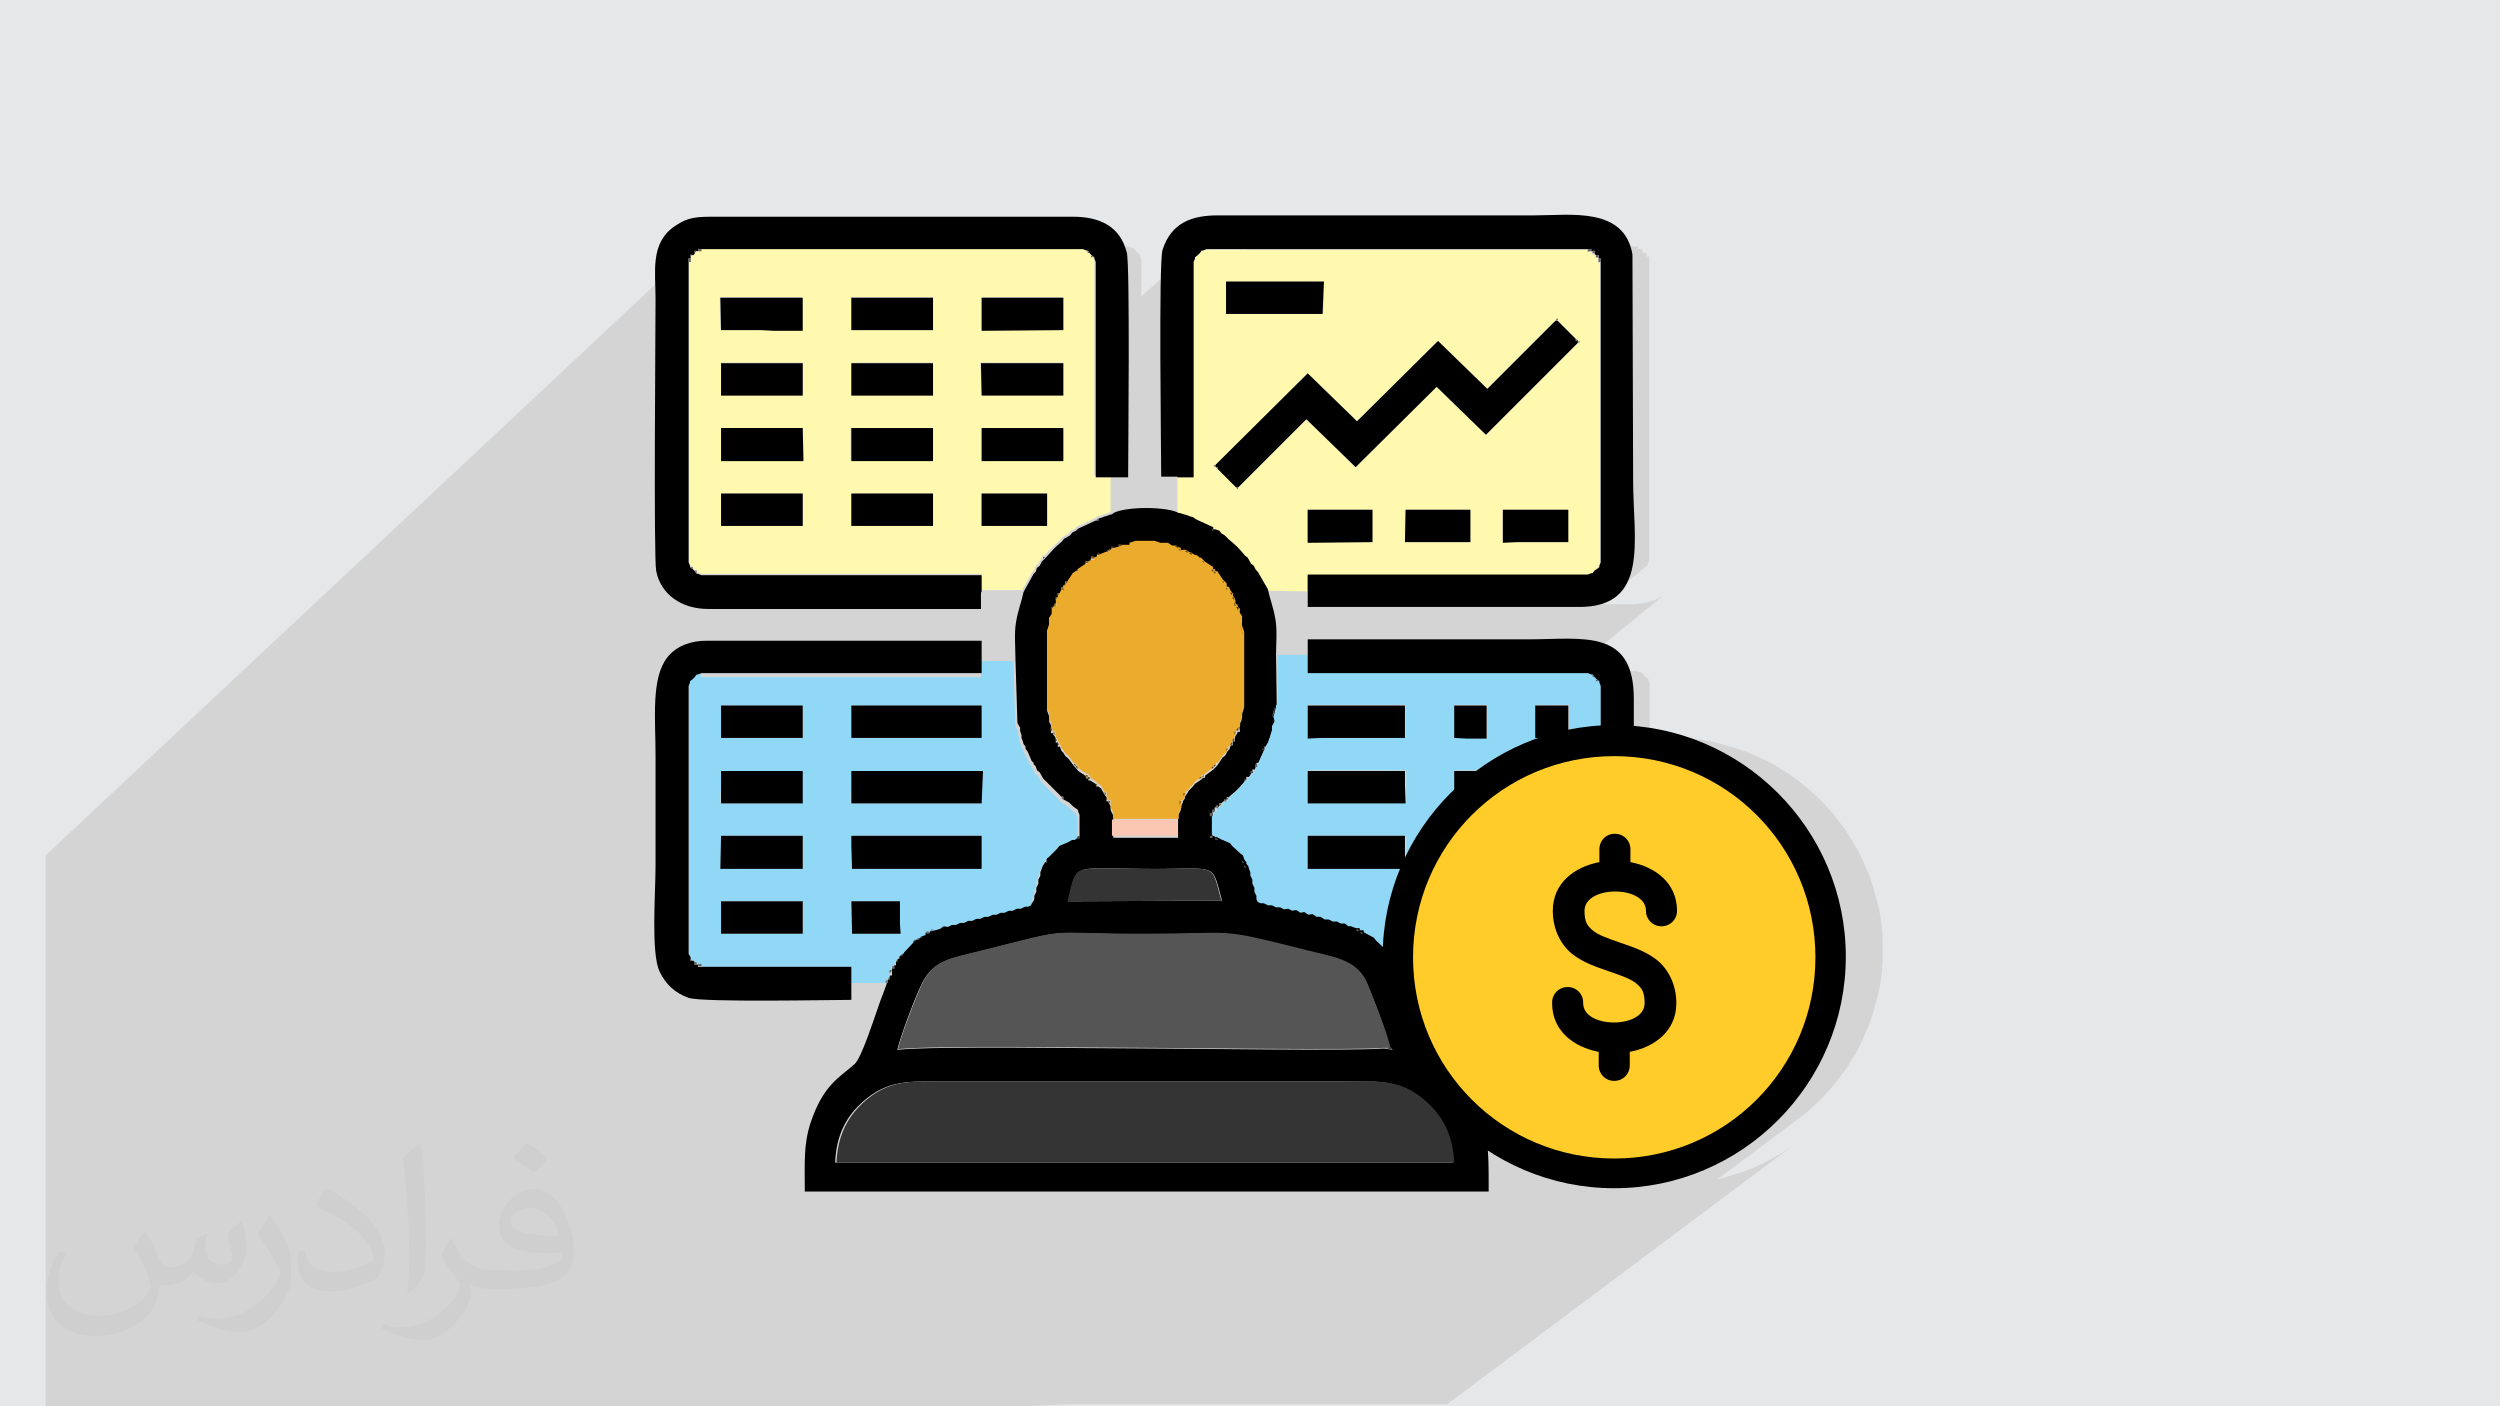
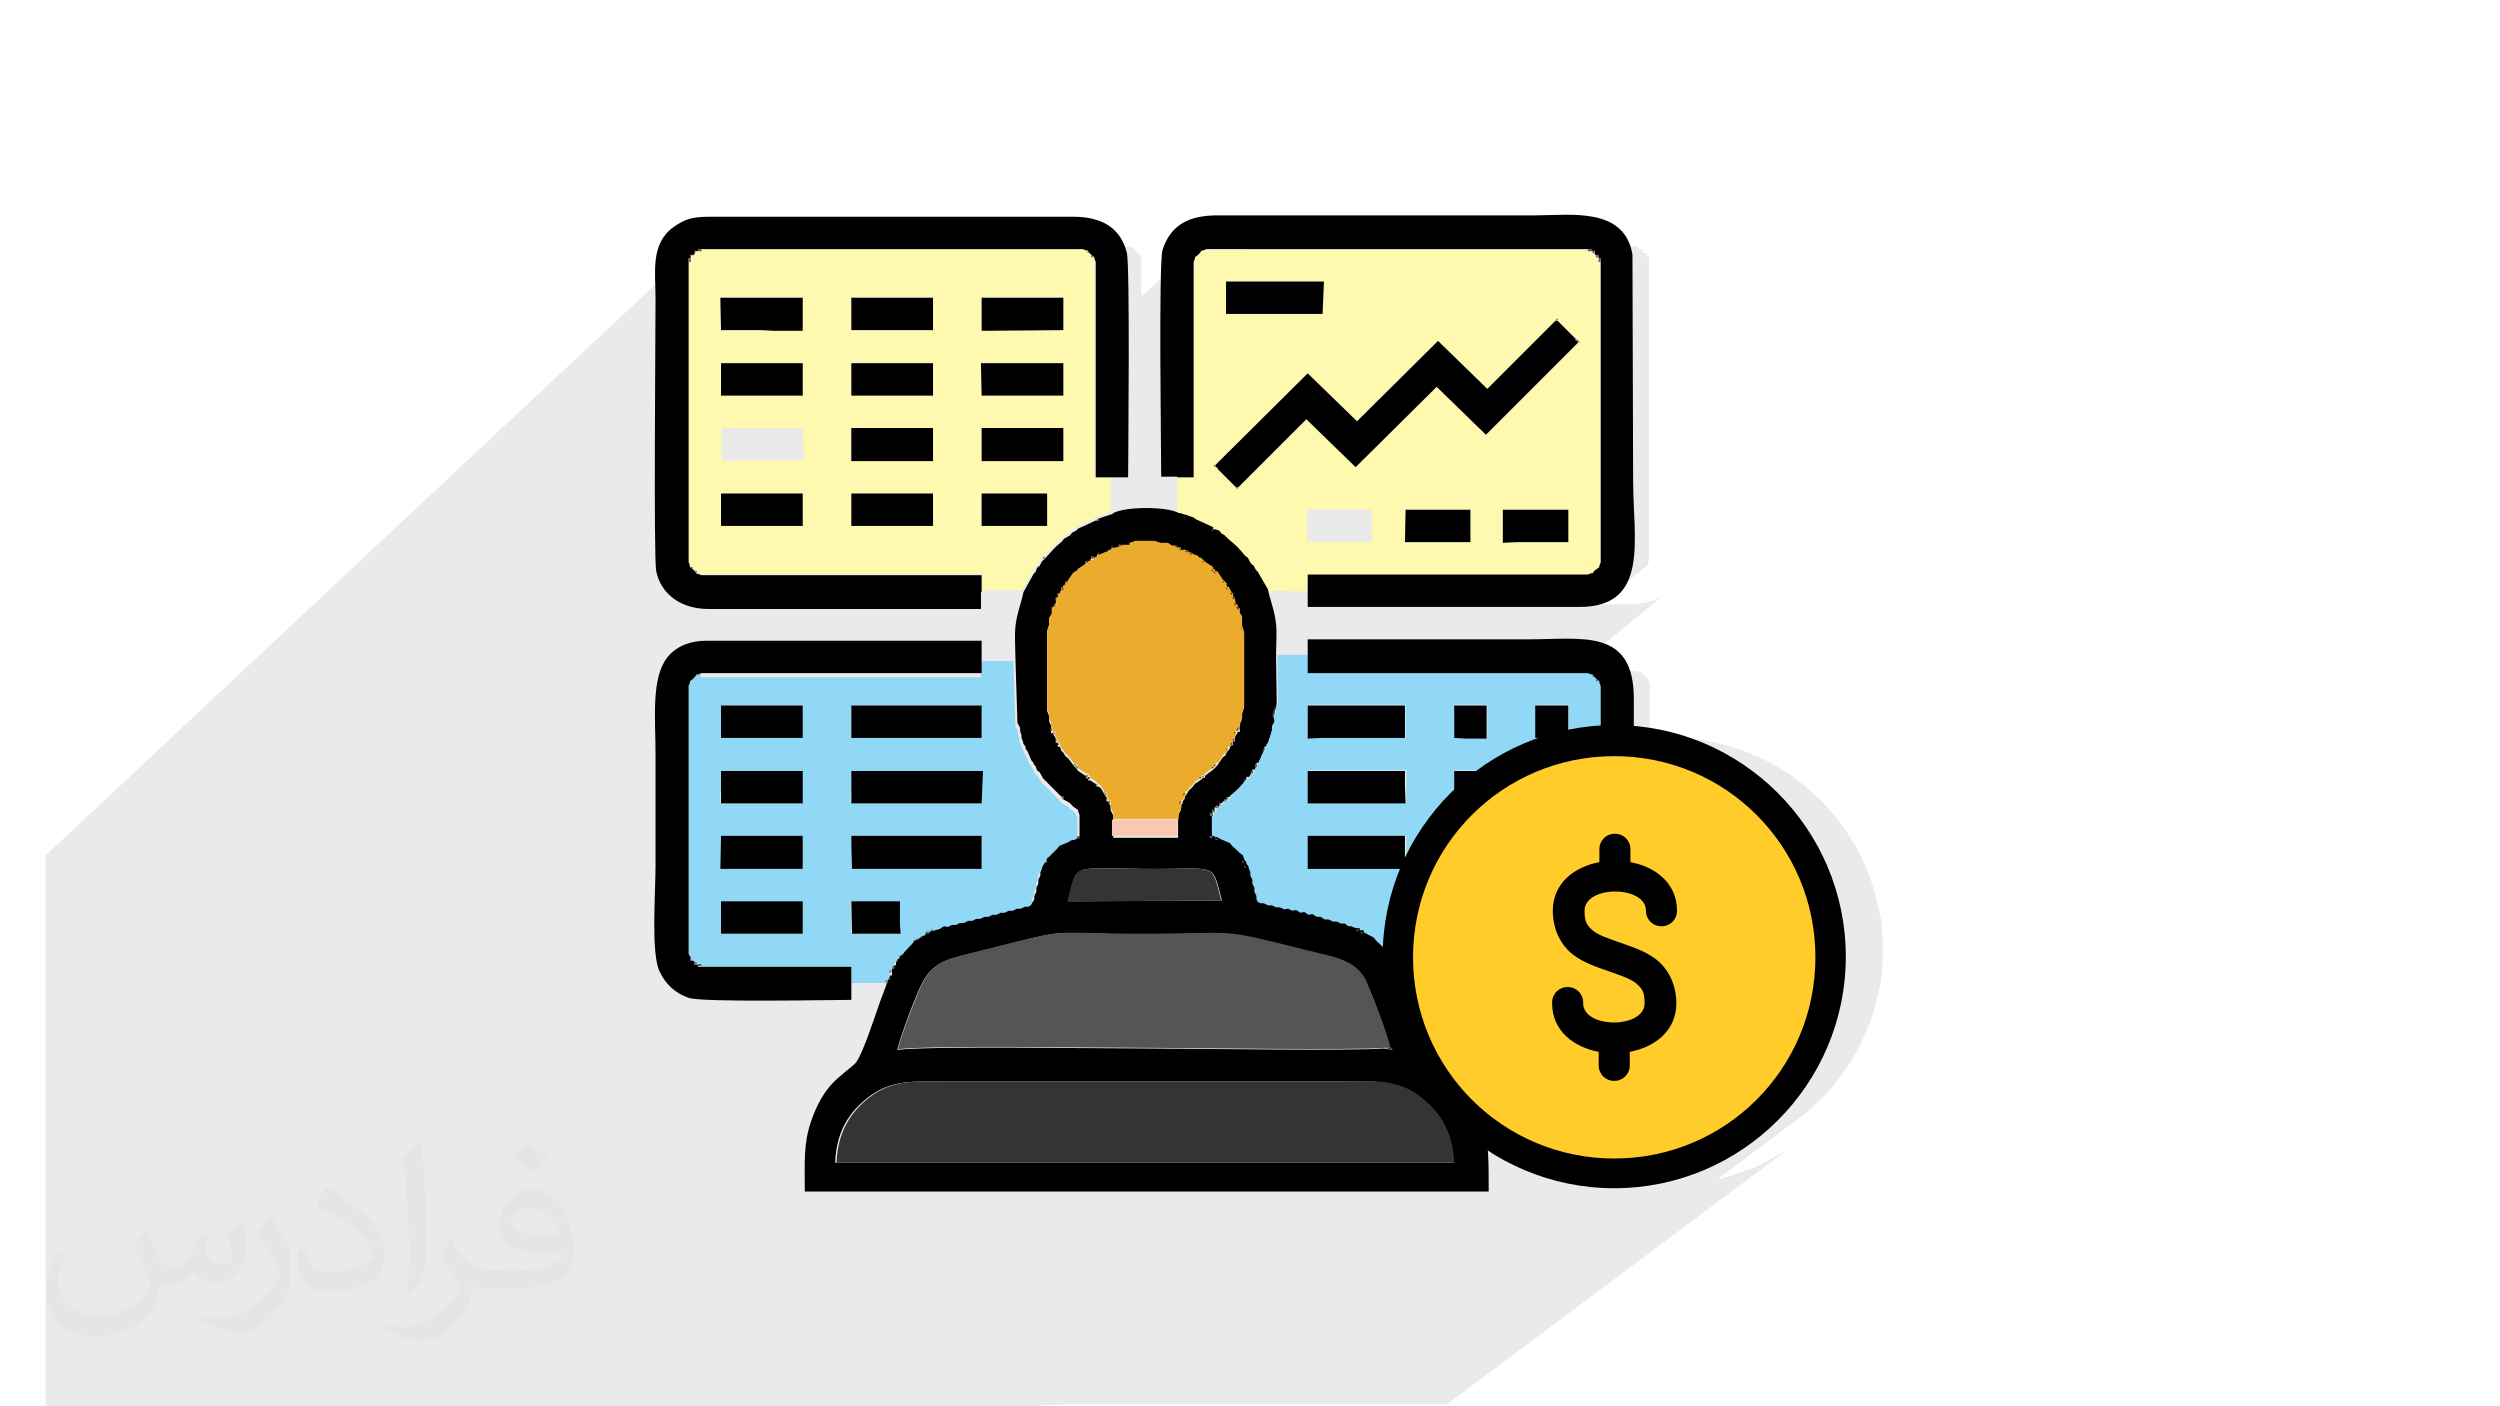
<svg xmlns="http://www.w3.org/2000/svg" xml:space="preserve" width="3.703in" height="2.083in" version="1.1" style="shape-rendering:geometricPrecision; text-rendering:geometricPrecision; image-rendering:optimizeQuality; fill-rule:evenodd; clip-rule:evenodd" viewBox="0 0 3703 2083" enable-background="new 0 0 510 510">
  <defs>
    <style type="text/css">
   
    .fil3 {fill:#FFF8AF}
    .fil17 {fill:#FFCC29}
    .fil5 {fill:#91D8F7}
    .fil4 {fill:black}
    .fil7 {fill:#343434}
    .fil16 {fill:#44543F}
    .fil13 {fill:#523C10}
    .fil6 {fill:#555555}
    .fil10 {fill:#656565}
    .fil15 {fill:#6B4E15}
    .fil12 {fill:#777777}
    .fil11 {fill:#8C661B}
    .fil14 {fill:#9E731F}
    .fil0 {fill:#E6E7E8}
    .fil8 {fill:#EBAB2D}
    .fil9 {fill:#F9C7B2}
    .fil2 {fill:#373435;fill-opacity:0.031}
    .fil1 {fill:#373435;fill-opacity:0.102}
   
  </style>
  </defs>
  <g id="Layer_x0020_1">
-     <polygon class="fil0" points="0,0 3703,0 3703,2083 0,2083 " />
    <path class="fil1" d="M1516 2083l0 0 0 0 0 0 0 0 0 0 0 0 0 0 0 0 0 0 0 0 0 0 -1 0 0 0 -1 0 0 0 -3 0 0 0 -20 0 -9 0 -24 0 -27 0 -19 0 -13 0 -7 0 0 0 -3 0 -6 0 0 0 -6 0 -1 0 -2 0 -1 0 -6 0 -3 0 -17 0 -12 0 -1 0 -6 0 0 0 -10 0 0 0 0 0 -1 0 -1 0 -1 0 -4 0 -4 0 -1 0 -17 0 -2 0 -4 0 -2 0 -2 0 0 0 -7 0 0 0 -5 0 -1 0 -4 0 -1 0 -1 0 -1 0 -1 0 -2 0 -1 0 -7 0 -1 0 -2 0 -5 0 -3 0 -3 0 -2 0 0 0 0 0 -8 0 -2 0 -4 0 -1 0 -1 0 0 0 -1 0 0 0 -8 0 0 0 -1 0 0 0 -26 0 -2 0 -6 0 -2 0 -20 0 0 0 0 0 0 0 -1 0 -2 0 -6 0 -2 0 -1 0 -1 0 -7 0 -1 0 -3 0 -2 0 -6 0 -1 0 -1 0 -3 0 -7 0 -2 0 0 0 0 0 -1 0 0 0 -2 0 -4 0 -3 0 0 0 -2 0 -1 0 0 0 0 0 0 0 0 0 -1 0 -3 0 0 0 -2 0 -4 0 -7 0 -3 0 -2 0 -4 0 -2 0 -4 0 -4 0 -2 0 -4 0 -4 0 0 0 -1 0 -5 0 -1 0 0 0 -1 0 -1 0 -1 0 0 0 0 0 0 0 0 0 0 0 0 0 -1 0 -3 0 -1 0 -1 0 -3 0 -1 0 -1 0 0 0 -2 0 0 0 0 0 -1 0 -4 0 0 0 -1 0 -1 0 0 0 -4 0 -1 0 -2 0 0 0 -1 0 -5 0 -2 0 0 0 -2 0 -3 0 -2 0 -1 0 -1 0 0 0 0 0 -5 0 -3 0 -3 0 -1 0 0 0 0 0 0 0 -1 0 -7 0 -2 0 -4 0 -2 0 -7 0 -2 0 -3 0 -2 0 -1 0 -1 0 -2 0 0 0 0 0 -2 0 -6 0 0 0 -5 0 0 0 -6 0 0 0 0 0 -1 0 -2 0 0 0 -2 0 -4 0 0 0 -9 0 0 0 -4 0 -1 0 -2 0 0 0 -6 0 -1 0 -2 0 0 0 -2 0 -3 0 0 0 -1 0 0 0 -6 0 -2 0 -4 0 0 0 -1 0 0 0 -6 0 0 0 -2 0 -2 0 -6 0 -2 0 -1 0 0 0 -1 0 0 0 0 0 0 0 0 0 0 0 0 0 0 0 0 0 0 0 -1 0 0 0 -1 0 0 0 -1 0 -1 0 0 0 -4 0 0 0 -2 0 -2 0 -14 0 -2 0 -5 0 0 0 -1 0 -2 0 -6 0 0 0 -2 0 -13 0 0 0 0 0 -5 0 -2 0 -6 0 -2 0 -2 0 -2 0 -5 0 0 0 -1 0 0 0 -14 0 0 0 -13 0 -3 0 0 0 -1 0 0 0 -1 0 0 0 0 0 0 0 0 0 0 0 0 0 0 0 0 0 0 0 0 0 0 0 0 0 -1 0 0 0 0 0 0 0 0 0 0 0 -1 0 0 0 0 0 0 0 0 0 0 0 0 0 0 0 0 0 -1 0 0 0 0 0 0 0 0 0 0 0 0 0 0 0 0 0 0 0 0 0 -1 0 0 0 0 0 0 0 0 0 0 0 -1 0 0 0 0 0 0 0 0 0 0 0 0 0 0 0 -1 0 -1 0 0 0 0 0 -1 0 0 0 -1 0 0 0 -1 0 -1 0 -1 0 0 0 0 0 0 0 -1 0 -1 0 -1 0 -2 0 0 0 -10 0 0 0 -1 0 0 0 0 0 0 0 -1 0 0 0 -1 0 0 0 0 0 -1 0 0 0 -1 0 0 0 -1 0 -1 0 -2 0 0 0 -1 0 -3 0 0 0 -1 0 0 0 0 0 0 0 0 0 -1 0 -2 0 -1 0 -1 0 -2 0 -2 0 0 0 -1 0 -1 0 0 0 -1 0 -1 0 -1 0 -1 0 0 0 0 0 -1 0 -1 0 0 0 -1 0 0 0 0 0 0 0 -1 0 0 0 -1 0 0 0 -1 0 -1 0 0 0 -1 0 -1 0 0 0 0 0 0 0 0 0 0 0 0 0 0 0 0 0 0 0 0 0 -1 0 0 0 0 0 -1 0 0 0 0 0 0 0 0 0 0 0 0 0 0 0 0 0 0 0 0 0 0 0 0 0 0 0 0 0 0 0 0 0 0 0 0 0 0 0 -1 0 0 0 0 0 0 0 0 0 0 0 0 0 0 0 0 0 0 0 -2 0 -1 0 0 0 0 0 0 0 0 0 -2 0 0 0 -1 0 -1 0 0 0 -1 0 0 0 -1 0 -1 0 0 0 -1 0 0 0 0 0 -1 0 0 0 0 0 0 0 0 0 0 0 0 0 0 0 0 0 -1 0 -1 0 0 0 0 0 -1 0 0 0 0 0 -1 0 -1 0 0 0 0 0 0 0 0 0 -1 0 0 0 0 0 -1 0 0 0 0 0 0 0 0 0 0 0 0 0 0 0 0 0 -1 0 0 0 -1 0 0 0 0 0 0 0 -1 0 0 0 0 0 0 0 0 0 -1 0 -1 0 -1 0 -1 0 -1 0 -1 0 -1 0 -1 0 -1 0 0 0 0 0 0 0 0 0 -3 0 0 0 -1 0 -1 0 -1 0 0 0 -1 0 -1 0 -1 0 -1 0 0 0 -3 0 -1 0 -1 0 0 0 0 0 0 0 0 0 0 0 0 0 -1 0 0 0 0 0 -1 0 0 0 -1 0 -1 0 -1 0 -1 0 -1 0 0 0 -1 0 0 0 -1 0 -1 0 -1 0 -1 0 -1 0 0 0 -2 0 0 0 0 0 0 0 -1 0 0 0 0 0 0 0 0 0 0 0 0 0 0 0 0 0 0 0 0 0 -1 0 0 0 0 0 0 0 0 0 -1 0 -1 0 0 0 0 0 0 0 0 0 0 0 0 0 -1 0 -1 0 0 0 0 0 0 0 0 0 0 0 -2 0 0 0 0 0 0 0 0 0 -1 0 -1 0 -1 0 -1 0 0 0 -1 0 -1 0 0 0 -3 0 -2 0 0 0 0 0 0 0 -2 0 0 0 0 0 0 0 0 0 -2 0 -1 0 0 0 0 0 -1 0 -1 0 0 0 0 0 0 0 0 0 0 0 0 0 -1 0 0 0 0 0 0 0 -1 0 -1 0 -1 0 -1 0 -1 0 -1 0 -1 0 0 0 0 0 0 0 0 0 -1 0 0 0 -1 0 0 0 -1 0 0 0 0 0 0 0 -1 0 0 0 0 0 -1 0 0 0 -1 0 0 0 0 0 0 0 -1 0 0 0 0 0 0 0 0 0 0 0 0 0 0 0 -1 0 0 0 0 0 0 0 0 0 0 0 0 0 0 0 0 0 0 0 0 0 0 0 0 0 0 0 0 0 0 0 -1 0 0 0 0 0 0 0 0 0 0 0 0 0 0 0 0 0 0 0 0 0 -1 0 0 0 0 0 0 0 0 0 -1 0 0 0 -1 0 0 0 0 0 0 0 -1 0 0 0 -1 0 -3 0 -1 0 0 0 -2 0 -3 0 -1 0 -4 0 -7 0 0 0 -1 0 0 0 -1 0 0 0 -1 0 -3 0 0 0 -1 0 0 0 -1 0 -1 0 0 0 0 0 -1 0 -2 0 -7 0 0 0 -1 0 -4 0 0 0 -1 0 -2 0 -1 0 -1 0 -5 0 -1 0 0 0 0 0 -2 0 0 0 -3 0 0 0 0 0 -1 0 -1 0 0 0 -1 0 -1 0 0 0 0 0 0 0 -1 0 -4 0 -1 0 0 0 0 0 0 0 0 0 -1 0 -1 0 -2 0 -1 0 0 0 0 0 -1 0 0 0 -1 0 -1 0 -2 0 -1 0 0 0 -1 0 0 0 -2 0 -1 0 0 0 -1 0 0 0 -1 0 0 0 0 0 -1 0 0 0 -3 0 0 0 -2 0 0 0 0 0 0 0 -1 0 -2 0 -2 0 0 0 0 0 0 0 0 0 0 0 0 0 -1 0 0 0 -1 0 -3 0 0 0 0 0 0 0 0 0 0 0 -3 0 0 0 0 0 0 0 0 0 -1 0 -1 0 0 0 0 0 -1 0 -2 0 0 0 0 0 -2 0 0 0 0 0 0 0 0 0 -2 0 -1 0 0 0 -1 0 0 0 -1 0 0 0 0 0 0 0 0 0 -2 0 0 0 0 0 0 0 0 0 0 0 -1 0 0 0 0 0 0 0 -1 0 -1 0 0 0 0 0 -1 0 -1 0 0 0 -1 0 -2 0 -3 0 -1 0 -1 0 -1 0 0 0 -1 0 -2 0 -1 0 -1 0 -1 0 0 0 0 0 0 0 0 0 -1 0 -1 0 0 0 0 0 0 0 -1 0 -1 0 -1 0 -2 0 -2 0 0 0 0 0 0 0 -1 0 0 0 -1 0 0 0 -1 0 0 0 0 0 0 0 -1 0 0 0 -1 0 0 0 -1 0 0 0 -1 0 -2 0 -1 0 0 0 -1 0 0 0 -3 0 -1 0 0 0 0 0 -3 0 0 0 -1 0 0 0 0 0 -1 0 0 0 0 0 0 0 -1 0 0 0 0 0 -2 0 -1 0 -1 0 0 0 -1 0 0 0 -1 0 0 0 -1 0 -3 0 0 0 -1 0 0 0 0 0 -2 0 -4 0 -3 0 -7 0 -1 0 -3 0 0 0 0 0 -2 0 -1 0 -1 0 -1 0 0 0 -1 0 -1 0 0 0 -2 0 -1 0 -1 0 0 0 -2 0 -1 0 -1 0 -1 0 -1 0 0 0 0 0 -2 0 0 0 -2 0 -2 0 -1 0 0 0 0 0 0 0 0 0 -4 0 -2 0 -1 0 0 0 0 0 -2 0 -2 0 -1 0 0 0 -1 0 0 0 -1 0 0 0 0 0 -1 0 0 0 -1 0 -3 0 0 0 0 0 0 0 -1 0 -1 0 -2 0 -1 0 0 0 -1 0 0 0 0 0 -2 0 -2 0 -2 0 -1 0 0 0 -1 0 0 0 -1 0 0 0 -1 0 -2 0 0 0 -1 0 -4 0 -1 0 0 0 -1 0 -1 0 -1 0 0 0 0 0 0 0 0 0 -2 0 0 0 -2 0 0 0 -1 0 0 0 -2 0 -1 0 -1 0 0 0 -1 0 -1 0 -3 0 -1 0 0 0 -1 0 -1 0 -1 0 0 0 0 0 0 0 -1 0 0 0 -1 0 -1 0 -1 0 -4 0 -1 0 -1 0 0 0 -1 0 -2 0 -1 0 -1 0 0 0 -1 0 0 0 -5 0 -1 0 0 0 -1 0 0 0 -5 0 0 0 -1 0 -2 0 0 0 -2 0 0 0 -1 0 0 0 -1 0 -1 0 -2 0 0 0 -1 0 -1 0 -1 0 -3 0 0 0 0 0 0 0 -1 0 -1 0 -1 0 -1 0 0 0 0 0 0 0 0 0 0 0 0 0 -1 0 0 0 0 0 -1 0 -2 0 0 0 0 0 -1 0 -1 0 0 0 0 0 0 0 -1 0 0 0 0 0 0 0 0 0 0 0 0 0 0 0 0 0 -1 0 0 0 0 0 0 0 0 0 -1 0 0 0 0 0 0 0 -1 0 0 0 0 0 0 0 0 0 0 0 0 0 0 0 0 0 -1 0 0 0 0 0 0 0 0 0 0 0 0 0 0 0 0 0 0 0 0 0 0 0 0 0 0 0 0 0 0 0 0 0 0 0 0 0 0 0 0 0 0 0 0 0 0 0 0 0 0 0 0 0 0 0 0 0 0 0 0 0 0 0 0 0 0 0 0 0 0 0 0 0 0 0 0 0 0 0 0 0 0 0 0 0 0 0 0 0 0 0 0 0 0 0 0 0 0 0 0 0 0 0 -1 0 0 0 -2 0 -1 0 -4 0 -1 0 -21 0 -5 0 -2 0 0 0 -3 0 0 0 -1 0 -1 0 -2 0 -2 0 0 0 0 0 0 0 0 0 -2 0 0 0 0 0 -1 0 0 0 -1 0 -1 0 0 0 -1 0 0 0 0 0 0 0 0 0 0 0 -2 0 -1 0 -1 0 0 0 0 0 -1 0 0 0 0 0 0 0 0 0 0 0 0 0 0 0 -1 0 0 0 0 0 0 0 0 0 0 0 0 0 0 0 0 0 0 0 0 0 0 0 0 0 0 0 0 0 0 0 -1 0 0 0 -1 0 -1 0 -4 0 -18 0 -3 0 0 0 -11 0 0 0 0 0 0 0 -5 0 -4 0 -4 0 -14 0 -1 0 0 0 0 0 -20 0 0 0 0 -1 0 -1 0 -1 0 0 0 -7 0 0 0 -15 0 -1 0 -8 0 -1 0 -16 0 0 0 -18 0 0 0 -5 0 -3 0 -1 0 -13 0 -9 0 -10 0 -1 0 -1 0 -22 0 -2 0 -2 0 -1 0 -1 0 0 0 0 0 0 0 0 0 -1 0 -12 0 -1 0 -9 0 -2 0 -2 0 -1 0 -1 0 0 0 0 0 0 0 0 0 0 0 -1 0 -6 0 -2 0 -9 0 -10 0 -1 0 -2 0 -21 0 -1 0 -9 0 0 0 -1 0 -8 0 -1 0 -4 0 -2 0 -2 0 0 0 -1 0 -1 0 -1 0 -3 0 -1 0 -1 0 0 0 0 0 0 0 -5 0 -1 0 -1 0 -1 0 -3 0 -6 0 0 0 -2 0 0 0 -2 0 -4 0 -8 0 -12 0 -2 0 -3 0 -1 0 -1 0 0 0 -1 0 -1 0 -1 0 -5 0 -1 0 -2 0 -1 0 -1 0 -2 0 -4 0 -2 0 -2 0 -2 0 0 0 -2 0 -2 0 0 0 -1 0 -1 0 -13 0 -1 0 -10 0 -15 0 -11 0 -6 0 -1 0 -10 0 -1 0 -15 0 -1 0 -43 0 -1 0 -12 0 -16 0 -1 0 -14 0 -3 0 -42 0 -2 0 -8 0 -2 0 -1 0 -1 0 -89 0 -1 0 -1 0 -80 0 -5 0 -1 0 -1 0 -2 0 -1 0 0 0 0 0 -1 0 0 0 0 0 0 0 -1 0 0 0 0 0 0 0 0 0 0 0 0 0 0 0 0 0 0 0 0 0 0 0 0 0 0 0 -1 0 -1 0 0 0 0 0 -1 0 0 0 -60 992 -929 -5 5 -4 6 -3 6 -3 6 -2 6 -2 7 -1 7 -1 7 0 7 0 7 0 7 0 7 0 5 51 -48 0 0 0 0 7 -6 0 0 0 1 3 -3 1 1 4 -4 0 2 0 1 0 0 0 0 2 0 565 0 0 0 5 2 0 0 2 0 0 0 3 4 0 0 3 3 4 3 0 2 2 5 0 55 120 -107 -4 4 -4 5 -4 5 -3 6 -3 7 -3 7 -1 2 0 4 0 5 0 7 0 8 0 9 0 10 0 10 61 -54 2 0 5 -2 565 0 2 0 1 0 1 0 1 0 0 0 0 1 0 1 0 2 1 0 1 -1 0 1 0 0 2 0 1 0 1 0 0 0 0 0 0 1 0 1 0 2 2 2 2 0 1 0 1 0 0 0 0 0 0 1 0 1 0 1 0 2 2 0 1 0 1 0 0 0 0 1 0 1 0 1 0 2 0 445 -2 5 0 2 -4 3 3 -2 -8 6 0 0 2 -2 -3 3 0 0 -1 1 0 0 -60 49 40 0 10 0 9 -1 8 -1 7 -2 7 -2 6 -3 6 -3 5 -4 -141 115 98 0 0 0 5 2 0 0 2 0 0 0 0 0 0 0 3 4 3 3 4 3 0 2 2 5 0 0 0 0 0 81 15 -1 16 0 16 0 16 1 16 2 15 3 15 4 15 4 15 5 14 6 14 6 14 7 13 8 13 8 12 9 12 9 11 10 11 10 10 11 10 11 9 12 9 12 8 13 8 13 7 14 6 14 6 14 5 15 4 15 4 15 3 15 2 16 1 16 0 16 0 16 -1 16 -2 16 -3 15 -4 15 -4 15 -5 15 -6 14 -6 14 -7 14 -8 13 -8 13 -9 12 -9 12 -10 11 -10 11 -11 10 -11 10 -12 9 -119 89 5 -1 16 -5 16 -5 16 -6 15 -7 15 -8 14 -8 14 -9 13 -10 -524 392 -45 0 -26 0 -40 0 -57 0 -117 0 -21 0 -14 0 -1 0 -6 0 -18 0 -24 0 -18 0 -2 0 -2 0 -9 0 -77 0 -4 0 -6 0 -13 0 -1 0 -21 0 -14 0 -15 0 -4 0 -1 0 0 0 -1 0 -1 0 0 0zm846 -1080l0 0 0 0z" />
    <path class="fil2" d="M217 1826c7,11 12,21 16,32 3,7 5,19 21,19 5,0 11,-1 17,-5 7,-3 12,-9 14,-17l6 -21 15 -7 1 1c-2,8 -3,16 -3,21 0,18 15,24 27,24 7,0 13,-4 13,-10 0,-8 -4,-23 -8,-35 7,-7 14,-14 22,-20l1 1c4,15 6,30 6,40 0,10 -4,20 -8,27 -7,14 -20,25 -36,25 -12,0 -25,-6 -34,-17l-1 0c-9,11 -22,20 -43,20l-7 0c-1,14 -4,24 -9,33 -13,25 -50,42 -85,42 -49,0 -73,-28 -73,-66 0,-23 8,-45 19,-60l10 4c-7,14 -12,27 -12,40 0,35 29,52 62,52 31,0 68,-19 75,-42 -3,-25 -12,-36 -26,-59 4,-7 10,-15 17,-23l1 0 0 0 2 1zm564 -133c10,6 20,14 30,23 -6,8 -12,15 -21,21 -10,-8 -20,-15 -30,-22 7,-8 14,-15 20,-22l0 0 1 0zm5 96c-17,0 -30,11 -30,19 0,17 33,23 73,23 -5,-20 -22,-42 -43,-42zm-37 93c22,0 41,-1 55,-4 16,-4 30,-12 30,-18 0,-2 0,-3 -1,-5 -9,1 -19,1 -29,1 -29,0 -52,-7 -61,-23 -2,-5 -4,-10 -4,-16 0,-16 7,-32 19,-42 10,-9 21,-14 33,-14 20,0 37,16 48,42 6,14 11,30 11,51 0,14 -4,25 -12,34 -16,15 -45,21 -90,21l-20 0 0 0 -5 0c-11,0 -19,-2 -25,-7l-1 0c0,3 1,5 1,7 0,10 -3,23 -10,33 -20,30 -42,43 -60,43 -19,0 -42,-7 -63,-17l4 -7c7,3 16,5 29,5 34,0 78,-33 84,-64 -1,-3 -4,-6 -7,-10 -10,-12 -16,-22 -22,-32 5,-10 10,-18 14,-25l2 0c14,29 28,46 57,46l5 0 0 0 21 0 0 0 -3 1zm-146 31c2,-14 3,-29 3,-43l0 -21c0,-39 -5,-96 -9,-133 7,-8 17,-17 25,-23l2 1c5,47 7,101 7,151 0,13 -1,26 -2,35 -1,12 -8,21 -22,35l-3 -1 0 0 -1 -1zm-151 -62c1,18 10,33 41,33 20,0 36,-5 55,-14 3,-1 5,-3 5,-5 0,-12 -9,-27 -24,-41 -14,-13 -34,-25 -51,-32 -6,-3 -8,-5 -8,-8 0,-5 7,-16 13,-24l2 0c20,11 43,27 60,44 15,16 25,33 25,51 0,13 -4,26 -11,38 -22,11 -46,20 -70,20 -29,0 -48,-14 -48,-45 0,-3 0,-9 1,-16l10 0 0 0 0 -1zm-52 -52l18 29c7,11 13,22 13,41l0 24c0,19 -12,39 -32,60 -15,14 -29,20 -42,20 -19,0 -40,-6 -65,-17l3 -7c8,2 17,4 28,4 36,0 72,-26 89,-58 2,-4 3,-7 3,-9 0,-4 -2,-8 -4,-11 -9,-17 -19,-33 -30,-47 6,-9 12,-18 18,-27l1 0 0 -2z" />
    <g id="_2082300907552">
      <g>
        <path class="fil3" d="M2226 755l15 0 36 0 24 0 21 0 0 48 -75 0 -21 0 0 -48zm-145 0l96 0 0 48 -96 0 0 -48zm-145 0l96 0 0 48 -96 0 0 -36 0 -12zm-102 -33c-3,4 0,4 -3,0l-3 -3 -3 -3 -3 -3 -3 -3 -3 -3 -3 -3 -3 -3 -3 -3 -3 -3 -3 -3c-5,-3 -4,-1 0,-4l136 -135 73 71 120 -119 73 71 101 -101c3,-4 0,-4 3,0l3 3 3 3 3 3 3 3 3 3 3 3 3 3 3 3 3 3 3 3c4,3 4,0 0,3l-136 136 -73 -71 -120 119 -73 -71 -101 101zm-18 -305l145 0 -1 48 -143 0 0 -48 -1 0zm-34 -46l-2 0 -3 4 -3 3 -4 3 0 2 -2 5 0 319 -24 0 0 55 2 0 6 2 4 1 5 2 4 1 4 3 26 12 3 3 6 2 3 4 5 3 3 3 3 3c11,9 15,13 24,24l4 3 5 9 4 3 3 6 3 3 15 26 60 1 0 -24 415 0 5 -2 2 0 3 -4 3 -2 4 -3 0 -2 2 -5 0 -445c-5,0 -3,1 -3,-5l0 -2c-5,0 -3,1 -4,-3l-2 -2c-5,0 -3,1 -3,-4l-2 0c-6,0 -5,2 -5,-3l-565 0 -5 2 1 -1z" />
        <path class="fil4" d="M2154 1722l-917 0c2,-49 23,-76 48,-96 36,-28 69,-24 120,-24l579 0c51,0 85,-4 120,24 26,20 46,48 48,96l2 0zm-95 -171l4 4 -13 -2c-48,4 -288,0 -358,0 -78,0 -304,-4 -363,2 5,-21 27,-80 37,-99 17,-34 43,-36 86,-47 144,-36 86,-26 240,-25 144,0 106,-10 241,24 43,11 71,13 89,44 7,12 35,86 36,100l1 -1zm-250 -217l-227 1c15,-57 1,-49 114,-48 110,1 98,-12 114,47l-1 0zm-258 -284l0 -115 3 -9 0 -10 4 -6 0 -6c-1,-6 -2,-5 3,-5l0 -1 3 -5 0 -4c0,-5 -2,-4 3,-4l0 -2c-1,-5 -2,-4 3,-4l2 -5c0,-5 -1,-4 3,-4l0 -2 3 -3c0,-5 -1,-3 3,-3l8 -12 4 -3 3 -3 12 -8c0,-5 -1,-3 3,-3l3 -3 2 0c0,-5 -1,-3 4,-3l5 -2c0,-5 -1,-4 4,-3l10 -4 5 -3 2 0c0,-5 -1,-3 5,-3l6 -1c0,-5 -1,-3 6,-3l10 0 9 -3 28 0 9 3 11 0 6 4 6 0c6,-1 5,-2 5,3l2 0 5 3 4 1c5,0 4,-2 4,3l2 0c5,0 4,-2 4,3l6 2 3 3 2 0 3 3c4,0 3,-1 3,3l12 8 3 3 3 3 8 12c4,0 3,-1 3,3l3 3 0 2 3 3 3 6c5,0 4,-1 3,4l0 3c5,0 3,-1 3,4l1 4 3 5 0 2c5,0 3,-1 3,5l0 5 4 6 -1 11c0,1 1,1 1,2 0,1 1,2 1,2 1,5 1,3 1,8l0 111 -3 8 0 8 -3 6 0 6c1,6 2,5 -3,5l0 2 -3 4 -1 4c0,5 2,4 -3,4l0 2c0,5 1,4 -3,4l-2 6 -3 3 -3 6 -4 3 -8 12 -3 3 -3 3 -12 9c0,4 1,3 -3,3l-3 3 -9 6 -3 4 -3 3 -3 3 -3 5 -3 4 0 3 -3 4 0 2 -3 5 0 6 -4 8 0 9 0 24 -96 0 0 -24 0 -9 -4 -8 0 -6 -3 -5 0 -2c-4,0 -3,1 -3,-4l0 -2 -3 -4 -5 -9 -4 -3c-4,0 -3,1 -3,-3l-9 -6c-4,0 -3,1 -3,-3 -5,0 -3,1 -3,-3l-12 -8 -3 -4 -3 -3 -9 -12 -4 -3 -3 -5 -3 -3 -2 -6c-5,0 -3,1 -3,-4l0 -2c-5,0 -3,1 -3,-4l-1 -4 -3 -4 0 -2c-5,0 -3,1 -3,-5l0 -6 -3 -6 0 -8 -3 -8 0 -3zm96 -288l-2 0 -5 2 -4 1 -5 2 -4 1c0,5 1,3 -4,3l-26 12 -3 3 -6 3 -3 4 -9 5 -3 4c-11,9 -14,13 -24,24l-3 3 -3 3 -3 6 -4 3 -2 6 -3 3 -15 27c-3,15 -8,26 -11,44 -3,17 -1,36 -1,53l3 97 4 7 0 5 2 6 0 4 2 5 1 4 3 4 0 3 3 4 6 14 3 3 0 2 3 3 2 6 4 3 5 9 3 3 3 3 21 21c4,0 3,-1 3,4l9 5 3 3 3 3 3 2 4 3 0 2 2 5 0 29c0,4 1,3 -4,3l-4 0 -5 3 -14 6 -3 4 -12 12 -4 3 -3 6c0,5 1,4 -3,4l0 2 -3 4 -1 4 -2 5 0 5 -3 6 0 6 -3 6 0 6 -3 6 0 5 -2 4 -4 2 -5 0 -6 3 -6 0 -6 3 -6 0 -6 3 -6 0 -6 3 -6 0 -6 3 -6 0 -6 3 -6 0 -6 3 -6 0 -6 3 -6 0 -6 3 -6 0 -6 3 -6 -1 -6 4 -11 3 -4 3 -2 0c0,4 1,3 -4,3l-6 2c0,4 1,3 -3,3l-2 0c0,5 1,3 -4,3l-3 3 -17 18c0,5 1,3 -4,3l-3 5c0,5 1,3 -3,3l-2 6c0,5 1,4 -3,4l0 1 -3 5 0 4c0,6 2,5 -3,5l0 2c0,5 1,4 -3,4 -2,10 -11,30 -14,40 -6,17 -25,76 -35,85 -22,20 -46,30 -65,86 -11,33 -9,59 -9,103l1013 0c0,-84 1,-131 -70,-186 -13,-10 8,8 -3,-3 -4,-3 -2,-1 -4,-5l-30 -79c-4,-12 -13,-31 -15,-42 -5,0 -3,1 -3,-3l0 -2c-5,0 -3,1 -3,-4l-1 -4 -3 -4 0 -3 -3 -4 -3 -6c-4,0 -3,1 -3,-3l-3 -6 -4 -3 -18 -17 -3 -4 -15 -8 -4 -3 -2 0 -4 -3 -4 -1 -5 -2 -4 0 -5 -4 -6 0 -6 -3 -6 0 -6 -3 -6 0 -6 -4 -6 0 -6 -4 -6 1 -6 -4 -6 1 -6 -4 -6 1 -6 -3 -6 1 -6 -3 -6 0 -6 -3 -6 0 -6 -3 -5 0 -4 -2 -2 -4 0 -5 -3 -6 0 -6 -3 -6 0 -6 -3 -6 0 -5 -2 -5 -1 -4c-4,0 -3,1 -3,-4l0 -2c-4,0 -3,1 -3,-4l-2 -6 -4 -3 -12 -11 -3 -4 -14 -6c-6,0 -5,2 -5,-3l-4 0c-5,0 -4,2 -4,-3l0 -28c0,-6 -2,-5 3,-5l0 -2c0,-5 -1,-4 4,-4l3 -2c0,-5 -1,-4 3,-4l3 -3 5 -3c0,-5 -1,-3 3,-3l3 -3c10,-8 15,-13 23,-24 0,-5 -1,-3 4,-3l5 -8c0,-5 -1,-3 4,-3l2 -6c0,-5 -1,-4 3,-4l9 -20c0,-5 -2,-4 3,-4l0 -3 3 -4 1 -4 2 -5 1 -4 2 -6 0 -6 4 -7 -2 -8 4 -16 -1 -73c0,-17 2,-36 -1,-53 -3,-18 -8,-29 -11,-44l-15 -26 -3 -3 -3 -6 -4 -3 -5 -9 -4 -3c-9,-11 -13,-15 -24,-24l-3 -3 -3 -3 -5 -3 -3 -4 -6 -2c-4,0 -3,1 -3,-3l-26 -12 -4 -3 -4 -1 -5 -2 -4 -1 -6 -2 -2 0c-17,-10 -79,-10 -97,0l-2 2z" />
        <path class="fil3" d="M1454 731l33 0 21 0 42 0 0 48 -97 0 0 -15 0 -33 1 0zm-193 0l121 0 0 48 -121 0 0 -48zm-193 0l121 0 0 48 -121 0 0 -48zm386 -97l121 0 0 48 -121 0 0 -48zm-193 0l15 0 36 0 24 0 45 0 0 48 -97 0 -24 0 0 -48 1 0zm-193 0l121 0 2 48 -122 0 0 -48 -1 0zm385 -97l122 0 0 48 -121 0 -2 -48 1 0zm-192 0l121 0 0 48 -121 0 0 -48zm-193 0l121 0 0 48 -121 0 0 -36 0 -12zm386 -97l121 0 0 48 -121 0 0 -49 0 1zm-193 0l121 0 0 48 -121 0 0 -48zm-194 0l109 0 12 0 0 48 -42 0 -20 0 -59 0 -1 -48 1 0zm-33 -70l-2 0 -3 4 -2 2 -4 3 0 2c0,6 2,5 -3,5l0 445 2 5 0 2c5,0 3,-1 4,3l3 3c4,0 3,-1 3,4l2 0 5 2 415 0 0 24 60 0 15 -27 3 -3 2 -6 4 -3 3 -6 3 -3c0,-4 -1,-3 3,-3 9,-11 13,-14 24,-24l3 -4 9 -5 3 -4 6 -3 3 -3 26 -12 4 -3 4 -1 5 -2 4 -1 5 -2 2 0 0 -55 -24 0 0 -319 -2 -5 0 -2c-4,0 -3,1 -4,-3l-3 -3c-4,0 -3,1 -3,-4l-2 0 -5 -2 -565 0c0,5 1,3 -5,3l2 1z" />
        <path class="fil5" d="M2275 1335l48 0 0 48 -48 0 0 -48zm-121 0l30 0 18 0 0 49 -48 0 0 -18 0 -30 0 -1zm121 -97l48 0 0 48 -48 0 0 -21 0 -27zm-120 0l48 0 0 48 -48 0 0 -48zm-217 0l145 0 0 48 -145 0 0 -48zm338 -97l48 0 0 48 -48 0 0 -48zm-121 0l9 0 24 0 15 0 0 48 -48 0 0 -18 0 -21 0 -9 0 0zm-217 0l145 0 0 21 0 27 -27 0 -118 0 0 -48 0 0zm338 -97l48 0 0 48 -48 0 0 -48zm-121 0l48 0 0 18 0 30 -30 0 -18 0 0 -48zm-217 0l15 0 36 0 24 0 69 0 0 48 -124 0 -21 0 0 -48 1 0zm-48 1c0,10 1,9 -4,16l2 8 -4 7 0 6 -2 6 -1 4 -2 5 -1 4 -3 4 0 3 -3 4 -9 20c0,5 1,4 -3,4l-2 6c0,5 1,3 -4,3l-5 8 -4 3c-8,10 -13,16 -23,24 0,5 1,4 -3,3 0,4 1,3 -3,3l-5 3c0,4 1,3 -3,3 0,5 1,3 -3,4l-3 2c0,5 1,4 -4,4l0 2c0,6 2,5 -3,5l0 28c5,0 4,-2 4,3l4 0 5 3 14 6 3 4 12 11 4 3 2 6 3 4 0 2 3 4 1 4 2 5 0 5 3 6 0 6 3 6 0 6 3 6 0 5 2 4 4 2 5 0 6 3 6 0 6 3 6 0 6 3 6 -1 6 3 6 -1 6 4 6 -1 6 4 6 -1 6 4 6 0 6 4 6 0 6 3 6 0 6 3 6 0 5 4 4 0 5 2 4 1c5,0 4,-2 4,3l2 0c5,0 4,-1 4,3l15 8 3 4 18 17 4 3 3 6 3 3 3 6c5,0 3,-1 3,4l0 3c5,0 3,-1 3,4l1 4 3 4 0 2c5,0 3,-1 3,3l51 0 0 -24 222 0 5 -2 2 0 3 -4 3 -2 4 -3 0 -2 2 -5 0 -397 -2 -5 0 -2c-4,0 -3,1 -4,-3l-3 -3c-4,0 -3,1 -3,-4l-2 0 -5 -2 -415 0 0 -24 -48 0 1 73 -3 2z" />
        <path class="fil5" d="M1261 1335l72 0 0 33 0 15 -15 0 -57 0 -1 -48 1 0zm-193 30l0 -30 121 0 0 48 -121 0 0 -18zm193 -112l0 -15 193 0 0 48 -192 0 -1 -33zm-193 -15l121 0 0 24 0 24 -24 0 -21 0 -76 0 1 -48 -1 0zm193 -66l0 -30 194 0 -2 48 -193 0 0 -18 1 0zm-193 0l0 -21 0 -9 9 0 24 0 87 0 0 48 -121 0 0 -18 1 0zm193 -127l193 0 0 48 -193 0 0 -48zm-193 0l121 0 0 48 -121 0 0 -48zm-29 -48l-5 2 -2 0 -3 4 -3 3 -4 3 0 2 -2 5 0 397 3 5 0 2 4 3 2 2c5,0 3,-1 3,4l2 0c6,0 5,-2 5,3l222 0 0 24 51 0c0,-5 -1,-4 3,-4l0 -2 3 -5 0 -4c-1,-6 -2,-5 3,-5l0 -1c0,-5 -1,-4 3,-4l2 -6 3 -3 3 -5 4 -3 17 -18c0,-5 -1,-4 3,-3l4 -3 2 0 3 -3 6 -2c0,-5 -1,-4 4,-3l2 0c0,-5 -1,-3 4,-3l11 -3 6 -4 6 1 6 -3 6 0 6 -3 6 0 6 -3 6 0 6 -3 6 0 6 -3 6 0 6 -3 6 0 6 -3 6 0 6 -3 6 0 6 -3 6 0 6 -3 5 0 4 -2 2 -4 0 -5 3 -6 0 -6 3 -6 0 -6 3 -6 0 -5 2 -5 1 -4 3 -4 0 -2 3 -4 3 -6 4 -3 12 -12 3 -4 14 -6 5 -3 4 0 4 -3 0 -29 -2 -5 0 -2 -4 -3 -3 -2 -3 -3 -3 -3 -9 -5 -3 -4 -21 -21 -3 -3 -3 -3 -5 -9 -4 -3 -2 -6 -3 -3 0 -2 -3 -3 -6 -14 -3 -4 0 -3 -3 -4 -1 -4 -2 -5 0 -4 -2 -6 0 -5 -4 -7 -3 -97 -48 0 0 24 -415 0 1 -6z" />
        <path class="fil6" d="M2051 1552l8 -1c-1,-13 -30,-87 -36,-100 -18,-31 -46,-33 -89,-44 -135,-34 -97,-24 -241,-24 -154,0 -96,-11 -240,25 -43,11 -69,13 -86,47 -10,20 -32,78 -37,99 59,-6 285,-2 363,-2 70,0 310,4 358,0z" />
        <path class="fil7" d="M2154 1722c-2,-48 -23,-76 -48,-96 -35,-28 -69,-25 -120,-24l-579 0c-52,0 -84,-4 -120,24 -25,20 -46,48 -48,96l917 0 -2 0z" />
        <path class="fil4" d="M1454 876l0 -24 -415 0 -5 -2 -2 0 -3 -4 -3 -3 -4 -3 0 -2 -2 -5 0 -445c0,-6 -2,-5 3,-5l0 -2c0,-5 -1,-3 4,-3l2 -2c0,-5 -1,-4 3,-4l2 0c0,-5 -1,-3 5,-3l565 0 5 2 2 0 3 4 3 3 4 3 0 2 2 5 0 319 24 0 24 0c0,-35 3,-315 -2,-333 -10,-39 -40,-53 -80,-53l-537 0c-28,0 -38,4 -54,15 -35,25 -27,67 -27,106 0,49 -3,386 1,404 7,35 38,56 77,56l404 0 0 -24 1 -2z" />
        <path class="fil4" d="M1744 707l24 0 0 -319 2 -5 0 -2 4 -3 3 -3 3 -4 2 0 5 -2 565 0c6,0 5,-2 5,3l2 0c5,0 3,-1 3,4l2 2c5,0 4,-1 4,3l0 2c5,0 3,-1 3,5l0 445 -2 5 0 2 -4 3 -3 2 -3 4 -2 0 -5 2 -415 0 0 24 0 24 401 0c106,1 81,-100 81,-187l-1 -335c-12,-71 -92,-58 -144,-58l-470 0c-39,0 -69,11 -82,51 -6,18 -2,302 -2,336l24 0 0 1z" />
        <path class="fil8" d="M1673 807l-10 0 -6 3 -6 1 -5 3 -2 0c0,5 1,3 -5,3l-10 4 -4 3 -5 2c0,5 1,4 -4,3l-2 0c0,4 1,3 -3,3 0,4 1,3 -3,3l-12 8c0,5 1,4 -3,3l-4 3 -8 12c0,5 1,4 -3,3 0,4 1,3 -3,3l0 2c0,5 1,4 -3,4l-2 5 -3 4 0 2 -3 4 0 4c1,6 3,5 -3,5l0 1 -3 5 0 6 -4 6 0 10 -3 9 0 115 3 8 0 8 3 6 0 6 3 5 0 2c5,0 3,-1 3,4l1 4 3 4 0 2 3 4 2 6 3 3 3 5 4 3 9 12c5,0 4,-1 3,3 4,0 3,-1 3,4l12 8c5,0 4,-1 3,3 4,0 3,-1 3,3l9 6 3 3 4 3 5 9c5,0 3,-1 3,4l0 2 3 4 0 2c5,0 3,-1 3,5l0 6 4 8 0 9 97 0 0 -9 4 -8 0 -6c0,-5 -2,-5 3,-5l0 -2 3 -4 0 -3c0,-5 -1,-4 3,-4l3 -5 3 -3 3 -3 3 -4 9 -6c0,-4 -1,-3 3,-3l3 -3 12 -9c0,-4 -1,-3 3,-3 0,-4 -1,-3 3,-3l8 -12 4 -3 3 -6c0,-4 -1,-3 3,-3l2 -6 3 -4 0 -2 3 -4 1 -4c-1,-5 -2,-4 3,-4l0 -2 3 -5 0 -6 3 -6 0 -8 3 -8 0 -111 -4 -12 1 -11 -4 -6 0 -5 -3 -5 0 -2c-5,0 -3,1 -3,-5l-1 -4 -3 -4 0 -3 -3 -4 -3 -6c-4,0 -3,1 -3,-3l0 -2 -3 -3 -3 -3 -8 -12c-4,0 -3,1 -3,-3 -4,0 -3,1 -3,-3l-12 -8 -3 -3 -3 -3 -2 0 -3 -3 -6 -2 -4 -3 -2 0 -4 -3 -4 -1c-5,1 -5,2 -5,-3l-2 0 -5 -3 -6 0 -6 -4 -11 0 -9 -3 -28 0 -9 3 0 3z" />
        <path class="fil4" d="M1261 1456l0 -24 -222 0c-6,0 -5,2 -5,-3l-2 0c-5,0 -3,1 -3,-4l-2 -2c-5,0 -4,1 -4,-3l0 -2 -3 -5 0 -397 2 -5 0 -2 4 -3 3 -3 3 -4 2 0 5 -2 415 0 0 -24 0 -24 -407 0c-23,0 -44,7 -58,24 -25,31 -18,91 -18,146 0,54 0,109 0,163 0,41 -7,130 6,157 9,19 23,32 43,39 20,7 211,3 241,3l0 -24 0 -1z" />
        <path class="fil4" d="M1937 973l0 24 415 0 5 2 2 0 3 4 3 3 4 3 0 2 2 5 0 397 -2 5 0 2 -4 3 -3 2 -3 4 -2 0 -5 2 -222 0 0 24 0 24c30,0 221,4 241,-3 20,-7 34,-20 43,-39 13,-27 6,-116 6,-157l0 -245c0,-105 -76,-88 -157,-88 -109,0 -217,0 -326,0l0 24 0 2z" />
        <path class="fil4" d="M1801 688l0 4c4,0 3,-1 3,3l3 3 3 3 3 3 3 3 3 3 3 3 3 3 3 3 3 3 3 0 101 -101 73 71 120 -119 73 71 136 -136 0 -3c-4,0 -3,1 -3,-3l-3 -3 -3 -3 -3 -3 -3 -3 -3 -3 -3 -3 -3 -3 -3 -3 -3 -3 -3 0 -101 101 -73 -71 -120 119 -73 -71 -136 135z" />
        <path class="fil7" d="M1809 1334c-16,-59 -3,-46 -114,-47 -112,-1 -99,-9 -114,48l227 -1 1 0z" />
        <polygon class="fil4" points="1261,1190 1454,1190 1456,1142 1261,1142 1261,1172 " />
        <polygon class="fil4" points="1261,1093 1454,1093 1454,1045 1261,1045 " />
        <polygon class="fil4" points="1262,1287 1454,1287 1454,1238 1261,1238 1261,1253 " />
        <polygon class="fil4" points="1937,1094 1958,1093 2081,1093 2081,1045 2012,1045 1988,1045 1952,1045 1937,1045 " />
        <polygon class="fil4" points="1937,1287 2081,1287 2081,1238 1937,1238 " />
        <polygon class="fil4" points="1937,1190 2054,1190 2082,1190 2081,1163 2081,1142 1937,1142 " />
        <polygon class="fil4" points="1816,465 1959,465 1961,417 1816,417 " />
        <polygon class="fil4" points="1454,586 1575,586 1575,538 1453,538 " />
-         <polygon class="fil4" points="1068,683 1190,683 1189,634 1068,634 " />
        <polygon class="fil4" points="1068,489 1127,489 1147,490 1189,490 1189,441 1177,441 1067,441 " />
        <polygon class="fil4" points="1067,1287 1144,1287 1165,1287 1189,1287 1189,1263 1189,1238 1068,1238 " />
        <polygon class="fil4" points="1454,490 1575,489 1575,441 1454,441 " />
        <polygon class="fil4" points="1261,683 1285,683 1382,683 1382,634 1337,634 1312,634 1276,634 1261,634 " />
        <polygon class="fil4" points="1454,683 1575,683 1575,634 1454,634 " />
        <polygon class="fil4" points="1261,586 1382,586 1382,538 1261,538 " />
        <polygon class="fil4" points="1068,1383 1189,1383 1189,1335 1068,1335 1068,1365 " />
        <polygon class="fil4" points="1068,550 1068,586 1189,586 1189,538 1068,538 " />
        <polygon class="fil4" points="1068,779 1189,779 1189,731 1068,731 " />
        <polygon class="fil4" points="1068,1190 1189,1190 1189,1142 1101,1142 1077,1142 1068,1142 1068,1151 1068,1172 " />
        <polygon class="fil4" points="1068,1093 1189,1093 1189,1045 1068,1045 " />
        <polygon class="fil4" points="1261,779 1382,779 1382,731 1261,731 " />
        <polygon class="fil4" points="1261,489 1382,489 1382,441 1261,441 " />
        <polygon class="fil4" points="2226,804 2247,803 2323,803 2323,755 2302,755 2277,755 2241,755 2226,755 " />
        <polygon class="fil4" points="1454,764 1454,779 1551,779 1551,731 1509,731 1487,731 1454,731 " />
-         <polygon class="fil4" points="1937,767 1937,804 2033,803 2033,755 1937,755 " />
        <polygon class="fil4" points="2081,803 2178,803 2178,755 2082,755 " />
        <polygon class="fil4" points="1262,1383 1318,1383 1334,1383 1333,1368 1333,1335 1261,1335 " />
        <polygon class="fil4" points="2154,1365 2154,1383 2202,1383 2202,1335 2184,1335 2154,1335 " />
        <polygon class="fil4" points="2274,1266 2274,1287 2323,1287 2323,1238 2274,1238 " />
        <polygon class="fil4" points="2154,1093 2172,1094 2202,1094 2202,1063 2202,1045 2154,1045 " />
        <polygon class="fil9" points="1744,1214 1647,1214 1647,1238 1744,1238 " />
        <polygon class="fil4" points="2154,1151 2154,1172 2154,1190 2202,1190 2202,1142 2187,1142 2163,1142 2154,1142 " />
        <polygon class="fil4" points="2274,1093 2323,1093 2323,1045 2274,1045 " />
        <polygon class="fil4" points="2274,1190 2323,1190 2323,1142 2275,1142 " />
        <polygon class="fil4" points="2274,1383 2323,1383 2323,1335 2275,1335 " />
        <polygon class="fil4" points="2154,1287 2202,1287 2202,1238 2154,1238 " />
        <path class="fil6" d="M1884 1062c5,-6 4,-6 4,-16l-4 16z" />
        <polygon class="fil7" points="2051,1552 2063,1555 2059,1551 " />
        <path class="fil10" d="M1795 1204c-5,0 -3,-1 -3,5 5,0 3,1 3,-5z" />
        <path class="fil10" d="M1039 1431c0,-5 1,-3 -5,-3 0,5 -1,3 5,3z" />
        <path class="fil10" d="M1039 369c-6,0 -5,-2 -5,3 6,0 5,2 5,-3z" />
        <path class="fil10" d="M2371 388c0,-6 2,-5 -3,-5 0,6 -2,5 3,5z" />
        <path class="fil10" d="M2357 372c0,-5 1,-3 -5,-3 0,5 -1,3 5,3z" />
        <path class="fil10" d="M1023 383c-5,0 -3,-1 -3,5 5,0 3,1 3,-5z" />
        <path class="fil10" d="M1796 1241c0,-4 1,-3 -4,-3 0,5 -1,3 4,3z" />
        <path class="fil10" d="M1376 1380c-5,0 -4,-2 -4,3 5,0 4,1 4,-3z" />
        <path class="fil11" d="M1575 870c-5,0 -3,-1 -3,4 5,0 4,1 3,-4z" />
        <path class="fil11" d="M1620 824c-5,0 -4,-1 -4,3 5,0 4,1 4,-3z" />
        <path class="fil10" d="M1325 1431c-5,0 -3,-1 -3,4 4,0 3,1 3,-4z" />
        <path class="fil12" d="M1315 1452c-5,0 -3,-1 -3,4 5,0 3,1 3,-4z" />
        <path class="fil10" d="M1799 1199c-5,0 -3,-1 -4,4 5,0 3,1 4,-4z" />
        <path class="fil10" d="M1862 1132c-4,0 -3,-1 -3,4 5,0 3,1 3,-4z" />
        <path class="fil12" d="M1804 1193c-5,0 -3,-1 -3,4 5,0 4,1 3,-4z" />
        <path class="fil6" d="M1856 1142c-5,0 -3,-1 -4,3 5,0 4,1 4,-3z" />
        <path class="fil10" d="M2362 375c0,-5 1,-4 -3,-4 0,5 -1,3 3,4z" />
        <path class="fil10" d="M1032 1429c0,-5 1,-3 -3,-4 0,5 -1,4 3,4z" />
        <path class="fil10" d="M2368 381c0,-5 1,-3 -4,-3 0,5 -1,3 4,3z" />
        <path class="fil11" d="M1581 861c-5,0 -3,-1 -3,3 4,0 3,1 3,-3z" />
        <path class="fil11" d="M1611 1151c0,-4 1,-3 -3,-3 0,5 -1,4 3,3z" />
        <path class="fil12" d="M2079 1456c0,-5 1,-3 -3,-3 0,5 -1,3 3,3z" />
        <path class="fil11" d="M1611 831c-5,0 -3,-1 -3,3 5,0 4,1 3,-3z" />
        <path class="fil12" d="M1816 1184c-4,0 -3,-1 -3,3 5,0 4,1 3,-3z" />
        <path class="fil13" d="M1614 1154c0,-4 1,-3 -3,-3 0,4 -1,3 3,3z" />
        <path class="fil14" d="M1840 939c0,-6 0,-3 -1,-8 0,-1 -1,-1 -1,-2 0,-1 -1,-1 -1,-2l4 12 -1 0z" />
        <path class="fil15" d="M1663 807c-7,-1 -6,-3 -6,3l6 -3z" />
        <path class="fil14" d="M1563 893l-3 5c6,0 4,1 3,-5z" />
        <path class="fil13" d="M1560 899c-5,0 -4,-1 -3,5l3 -5z" />
        <path class="fil10" d="M1321 1437c-5,0 -4,-1 -3,5l3 -5z" />
        <path class="fil13" d="M1559 1082l-3 -5c-1,6 -2,5 3,5z" />
        <path class="fil13" d="M1651 810c-6,-1 -5,-2 -5,3l5 -3z" />
        <path class="fil13" d="M1834 904c1,-6 2,-5 -3,-5l3 5z" />
        <path class="fil13" d="M1745 812c0,-5 1,-3 -5,-3l5 3z" />
        <path class="fil13" d="M1834 1077l-3 5c5,0 3,1 3,-5z" />
        <path class="fil11" d="M1831 897l-3 -5c0,6 -2,5 3,5z" />
        <path class="fil11" d="M1644 813l-5 3c6,0 5,2 5,-3z" />
        <path class="fil12" d="M1383 1377c-5,0 -4,-2 -4,3l4 -3z" />
        <path class="fil13" d="M1569 879c-5,0 -4,-1 -3,4l3 -4z" />
        <path class="fil13" d="M1630 819c-5,0 -4,-2 -4,3l4 -3z" />
        <path class="fil16" d="M1318 1446l-3 5c5,0 3,1 3,-5z" />
        <path class="fil14" d="M1831 1084c-5,0 -3,-1 -3,4l3 -4z" />
        <path class="fil16" d="M1805 1244l-5 -3c0,5 -1,3 5,3z" />
        <path class="fil11" d="M1750 1187c-5,0 -3,-1 -3,5l3 -5z" />
        <path class="fil14" d="M1751 815l-5 -3c0,5 -1,3 5,3z" />
        <path class="fil11" d="M1644 1191c0,-5 2,-5 -3,-5l3 5z" />
        <path class="fil13" d="M1765 822c0,-5 1,-4 -4,-3l4 3z" />
        <path class="fil14" d="M1562 1089c0,-5 2,-4 -3,-4l3 4z" />
        <path class="fil13" d="M1825 882c0,-5 2,-4 -3,-4l3 4z" />
        <path class="fil16" d="M2075 1450l-3 -4c0,5 -2,4 3,4z" />
        <path class="fil13" d="M1566 885c-5,0 -3,-1 -3,4l3 -4z" />
        <path class="fil13" d="M1566 1097l-3 -4c0,5 -2,4 3,4z" />
        <path class="fil6" d="M1627 768l-4 3c5,0 4,2 4,-3z" />
        <path class="fil13" d="M1759 819c0,-5 1,-3 -4,-3l4 3z" />
        <path class="fil13" d="M1828 889c0,-5 2,-4 -3,-4l3 4z" />
        <path class="fil13" d="M1828 1093l-3 4c5,0 3,1 3,-4z" />
        <path class="fil12" d="M2072 1442c0,-5 2,-4 -3,-4l3 4z" />
        <path class="fil10" d="M1357 1392c-5,0 -3,-1 -3,3l3 -3z" />
        <path class="fil12" d="M2069 1435c0,-5 1,-4 -3,-4l3 4z" />
        <path class="fil11" d="M1756 1175c-5,0 -4,-1 -3,4l3 -4z" />
        <path class="fil6" d="M1846 1285l-3 -4c0,5 -2,4 3,4z" />
        <path class="fil6" d="M1847 1154c-5,0 -4,-1 -4,3l4 -3z" />
        <path class="fil13" d="M1569 1103l-3 -4c0,5 -1,4 3,4z" />
        <path class="fil10" d="M1026 377c-5,0 -4,-1 -4,3l4 -3z" />
        <path class="fil10" d="M1032 371c-5,0 -3,-1 -3,4l3 -4z" />
        <path class="fil6" d="M1337 1413l-4 3c5,0 4,1 4,-3z" />
        <path class="fil10" d="M1801 692l0 -4c-5,3 -5,1 0,4z" />
        <path class="fil6" d="M1575 1185c0,-5 1,-4 -3,-4l3 4z" />
        <path class="fil12" d="M2012 1380c0,-4 1,-3 -4,-3l4 3z" />
        <path class="fil16" d="M1873 1109c-4,0 -3,-1 -3,4l3 -4z" />
        <path class="fil11" d="M1638 1178c0,-5 1,-4 -3,-4l3 4z" />
        <path class="fil10" d="M1599 1239l-4 3c5,0 4,2 4,-3z" />
        <path class="fil13" d="M1825 1099l-3 4c4,0 3,1 3,-4z" />
        <path class="fil12" d="M1361 1389l-4 3c5,0 4,1 4,-3z" />
        <path class="fil10" d="M1026 1423l-4 -3c0,4 -1,3 4,3z" />
        <path class="fil16" d="M1330 1422l-3 3c4,0 3,1 3,-3z" />
        <path class="fil16" d="M1366 1386l-3 3c5,0 3,1 3,-3z" />
        <path class="fil15" d="M1641 1184l-3 -4c0,5 -1,4 3,4z" />
        <path class="fil13" d="M1593 1135c0,-4 1,-3 -3,-3l3 3z" />
        <path class="fil6" d="M1843 1278l-3 -4c0,5 -1,4 3,4z" />
        <path class="fil6" d="M1551 1274l-3 4c4,0 3,1 3,-4z" />
        <path class="fil15" d="M1780 1151c-4,0 -3,-1 -3,3l3 -3z" />
        <path class="fil13" d="M1596 1139c0,-5 1,-4 -3,-4l3 4z" />
        <path class="fil6" d="M1819 1181l-3 3c4,0 3,1 3,-3z" />
        <path class="fil10" d="M2018 1384c0,-4 1,-3 -4,-3l4 3z" />
        <path class="fil10" d="M1026 843c0,-4 1,-3 -4,-3l4 3z" />
        <path class="fil10" d="M2362 1003l-3 -4c0,5 -1,3 3,4z" />
        <path class="fil10" d="M1614 375l-3 -4c0,5 -1,3 3,4z" />
        <path class="fil10" d="M1032 849c0,-5 1,-3 -3,-4l3 4z" />
        <path class="fil10" d="M1620 381l-4 -3c0,4 -1,3 4,3z" />
        <path class="fil10" d="M2368 1009l-4 -3c0,4 -1,3 4,3z" />
        <path class="fil13" d="M1596 843l-3 3c4,0 3,1 3,-3z" />
-         <path class="fil11" d="M1783 1148l-3 3c4,0 3,1 3,-3z" />
+         <path class="fil11" d="M1783 1148l-3 3c4,0 3,1 3,-3" />
        <path class="fil6" d="M1548 825c-4,0 -3,-1 -3,3l3 -3z" />
        <path class="fil11" d="M1626 1163l-3 -3c0,4 -1,3 3,3z" />
        <path class="fil16" d="M2064 1426l-3 -3c0,4 -1,3 3,3z" />
        <path class="fil11" d="M1819 873l-3 -3c0,4 -1,3 3,3z" />
        <path class="fil11" d="M1819 1109c-4,0 -3,-1 -3,3l3 -3z" />
        <path class="fil6" d="M1798 786l-3 -3c0,4 -1,3 3,3z" />
        <path class="fil13" d="M1798 1136c-4,0 -3,-1 -3,3l3 -3z" />
        <path class="fil13" d="M1801 1133c-4,0 -3,-1 -3,3l3 -3z" />
        <path class="fil13" d="M1801 849l-3 -3c0,4 -1,3 3,3z" />
        <path class="fil13" d="M1798 846l-3 -3c0,4 -1,3 3,3z" />
        <path class="fil11" d="M1813 864c0,-4 1,-3 -3,-3l3 3z" />
        <path class="fil11" d="M1783 834c0,-4 1,-3 -3,-3l3 3z" />
        <path class="fil13" d="M1615 828l-3 3c4,0 3,1 3,-3z" />
        <path class="fil13" d="M1578 864l-3 3c4,0 3,1 3,-3z" />
        <path class="fil16" d="M1804 695c0,-4 1,-3 -3,-3l3 3z" />
        <path class="fil16" d="M1808 1190l-3 3c4,0 3,1 3,-3z" />
        <path class="fil16" d="M2338 505l-3 -3c0,4 -1,3 3,3z" />
        <path class="fil10" d="M2338 505l0 3c4,-3 4,0 0,-3z" />
        <path class="fil10" d="M2308 474c-3,-4 -1,-4 -3,0l3 0z" />
        <path class="fil10" d="M1834 722l-3 0c3,4 1,4 3,0z" />
        <polygon class="fil10" points="2362,846 2359,849 " />
        <polygon class="fil10" points="1039,852 1034,849 " />
        <polygon class="fil10" points="2357,849 2352,852 " />
        <polygon class="fil13" points="1816,867 1813,864 " />
        <polygon class="fil10" points="1882,1083 1880,1089 " />
        <polygon class="fil6" points="1514,1098 1512,1093 " />
        <polygon class="fil6" points="1879,1093 1877,1098 " />
        <polygon class="fil10" points="1517,1106 1515,1102 " />
        <polygon class="fil10" points="1876,1102 1873,1106 " />
        <polygon class="fil16" points="1520,1113 1517,1109 " />
        <polygon class="fil11" points="1575,1112 1571,1109 " />
        <polygon class="fil11" points="1581,1121 1577,1118 " />
        <polygon class="fil11" points="1813,1117 1810,1121 " />
        <polygon class="fil16" points="1529,1130 1526,1127 " />
        <polygon class="fil10" points="1533,1136 1530,1132 " />
        <polygon class="fil10" points="1539,1145 1535,1142 " />
        <polygon class="fil10" points="1609,371 1604,369 " />
        <polygon class="fil10" points="1787,369 1782,371 " />
        <polygon class="fil12" points="1780,371 1777,375 " />
        <polygon class="fil10" points="1548,1157 1544,1154 " />
        <polygon class="fil12" points="1774,378 1771,381 " />
        <polygon class="fil16" points="1551,1160 1548,1157 " />
        <polygon class="fil10" points="1623,388 1620,383 " />
        <polygon class="fil11" points="1768,1160 1765,1163 " />
        <polygon class="fil14" points="1630,1166 1626,1163 " />
        <polygon class="fil11" points="1765,1163 1762,1166 " />
        <polygon class="fil14" points="1762,1166 1759,1169 " />
        <polygon class="fil10" points="1770,383 1768,388 " />
        <polygon class="fil16" points="2311,477 2308,474 " />
        <polygon class="fil16" points="2314,480 2311,477 " />
        <polygon class="fil16" points="2317,483 2314,480 " />
        <polygon class="fil15" points="1753,1181 1750,1184 " />
        <polygon class="fil16" points="2320,486 2317,483 " />
        <polygon class="fil16" points="2323,490 2320,486 " />
        <polygon class="fil16" points="2326,493 2323,490 " />
        <polygon class="fil6" points="1511,1088 1509,1083 " />
        <polygon class="fil16" points="2329,496 2326,493 " />
        <polygon class="fil16" points="2332,499 2329,496 " />
        <polygon class="fil16" points="2335,502 2332,499 " />
        <polygon class="fil6" points="1807,698 1804,695 " />
        <polygon class="fil10" points="1882,1077 1886,1070 " />
        <polygon class="fil16" points="1587,1193 1584,1190 " />
        <polygon class="fil6" points="1810,701 1807,698 " />
        <polygon class="fil12" points="1590,1196 1587,1193 " />
        <polygon class="fil6" points="1816,707 1813,704 " />
        <polygon class="fil10" points="1596,1202 1593,1199 " />
        <polygon class="fil6" points="1819,710 1816,707 " />
        <polygon class="fil15" points="1647,1205 1643,1197 " />
        <polygon class="fil15" points="1743,1205 1747,1197 " />
        <polygon class="fil10" points="1599,1209 1596,1204 " />
        <polygon class="fil6" points="1509,1077 1505,1070 " />
        <polygon class="fil15" points="1834,1072 1837,1066 " />
        <polygon class="fil6" points="1822,713 1819,710 " />
        <polygon class="fil6" points="1825,716 1822,713 " />
        <polygon class="fil16" points="1591,1242 1586,1244 " />
        <polygon class="fil6" points="1828,719 1825,716 " />
        <polygon class="fil10" points="1572,1250 1569,1254 " />
        <polygon class="fil10" points="1822,1254 1819,1250 " />
        <polygon class="fil16" points="1557,1266 1553,1269 " />
        <polygon class="fil6" points="1838,1268 1834,1265 " />
        <polygon class="fil6" points="1831,722 1828,719 " />
        <polygon class="fil6" points="1645,761 1640,764 " />
        <polygon class="fil6" points="1548,1280 1545,1285 " />
        <polygon class="fil6" points="1751,764 1746,762 " />
        <polygon class="fil15" points="1557,1072 1554,1066 " />
        <polygon class="fil15" points="1837,1058 1840,1050 " />
        <polygon class="fil15" points="1553,1058 1551,1050 " />
        <polygon class="fil10" points="2371,1016 2368,1011 " />
        <polygon class="fil10" points="1022,1011 1020,1016 " />
        <polygon class="fil6" points="1544,1288 1542,1294 " />
        <polygon class="fil6" points="1849,1294 1847,1288 " />
        <polygon class="fil10" points="1538,1305 1542,1299 " />
        <polygon class="fil10" points="1852,1305 1849,1299 " />
        <polygon class="fil10" points="1535,1317 1539,1311 " />
        <polygon class="fil10" points="1855,1317 1852,1311 " />
        <polygon class="fil10" points="1532,1329 1536,1323 " />
        <polygon class="fil10" points="1858,1329 1855,1323 " />
        <polygon class="fil16" points="1635,764 1631,767 " />
        <polygon class="fil12" points="1532,1334 1530,1339 " />
        <polygon class="fil12" points="1861,1339 1858,1334 " />
        <polygon class="fil12" points="1530,1339 1526,1341 " />
        <polygon class="fil12" points="1865,1341 1861,1339 " />
        <polygon class="fil10" points="1521,1341 1515,1344 " />
        <polygon class="fil6" points="1876,1344 1870,1341 " />
        <polygon class="fil10" points="1509,1344 1503,1347 " />
        <polygon class="fil6" points="1888,1347 1882,1344 " />
        <polygon class="fil10" points="1497,1347 1491,1350 " />
        <polygon class="fil6" points="1900,1350 1895,1347 " />
        <polygon class="fil10" points="1484,1350 1479,1353 " />
        <polygon class="fil6" points="1913,1353 1907,1350 " />
        <polygon class="fil10" points="1472,1353 1467,1356 " />
        <polygon class="fil6" points="1925,1356 1919,1353 " />
        <polygon class="fil10" points="1460,1356 1454,1359 " />
        <polygon class="fil6" points="1937,1359 1931,1356 " />
        <polygon class="fil10" points="1448,1359 1442,1362 " />
        <polygon class="fil6" points="1949,1362 1943,1359 " />
        <polygon class="fil10" points="1436,1362 1430,1365 " />
        <polygon class="fil6" points="1961,1366 1955,1362 " />
        <polygon class="fil10" points="1424,1365 1418,1368 " />
        <polygon class="fil6" points="1973,1369 1967,1365 " />
        <polygon class="fil10" points="1412,1368 1406,1371 " />
        <polygon class="fil6" points="1985,1372 1979,1368 " />
        <polygon class="fil10" points="1400,1371 1394,1375 " />
        <polygon class="fil10" points="1996,1375 1991,1371 " />
        <polygon class="fil16" points="1760,767 1755,764 " />
        <polygon class="fil6" points="1769,770 1764,767 " />
        <polygon class="fil6" points="1596,782 1593,786 " />
        <polygon class="fil12" points="1026,1006 1023,1009 " />
        <polygon class="fil6" points="1587,788 1584,792 " />
        <polygon class="fil6" points="1807,792 1804,788 " />
        <polygon class="fil12" points="1816,798 1813,794 " />
        <polygon class="fil12" points="1032,1000 1029,1003 " />
        <polygon class="fil10" points="2357,999 2352,997 " />
        <polygon class="fil6" points="1575,797 1572,801 " />
        <polygon class="fil6" points="1819,801 1816,798 " />
        <polygon class="fil11" points="1682,804 1673,807 " />
        <polygon class="fil6" points="2036,1396 2033,1392 " />
        <polygon class="fil10" points="1023,1418 1020,1413 " />
        <polygon class="fil11" points="1718,806 1709,804 " />
        <polygon class="fil10" points="2058,1416 2054,1413 " />
        <polygon class="fil10" points="2371,1413 2368,1418 " />
        <polygon class="fil15" points="1734,810 1729,806 " />
        <polygon class="fil10" points="2368,1420 2365,1423 " />
        <polygon class="fil6" points="1813,704 1810,701 " />
        <polygon class="fil11" points="1774,828 1771,824 " />
        <polygon class="fil6" points="1847,828 1843,825 " />
        <polygon class="fil10" points="2362,1425 2359,1429 " />
        <polygon class="fil10" points="1039,997 1034,999 " />
        <polygon class="fil10" points="2357,1429 2352,1431 " />
        <polygon class="fil12" points="1545,828 1542,831 " />
        <polygon class="fil13" points="1780,831 1776,828 " />
        <polygon class="fil10" points="1022,838 1020,833 " />
        <polygon class="fil10" points="2371,833 2368,838 " />
        <polygon class="fil6" points="1539,836 1535,840 " />
        <polygon class="fil6" points="1855,840 1852,837 " />
        <polygon class="fil10" points="2368,840 2365,843 " />
        <polygon class="fil6" points="1533,846 1529,849 " />
        <polygon class="fil13" points="1593,846 1590,849 " />
        <polygon class="fil11" points="1551,935 1554,926 " />
        <polygon class="fil13" points="1838,916 1834,909 " />
        <polygon class="fil15" points="1554,916 1557,910 " />
        <polygon class="fil10" points="1861,849 1858,846 " />
        <polygon class="fil16" points="2004,1377 2000,1374 " />
      </g>
      <g>
        <circle class="fil17" cx="2402" cy="1410" r="314" />
        <g id="layer2">
          <path id="path824" class="fil4" d="M2391 1074c-189,0 -343,154 -343,343 0,189 154,343 343,343 189,0 343,-154 343,-343 0,-189 -154,-343 -343,-343zm0 46c165,0 298,133 298,298 0,165 -133,298 -298,298 -165,0 -298,-133 -298,-298 0,-165 133,-298 298,-298zm0 115c-12,0 -22,10 -22,23 0,0 0,0 0,0l0 19c-37,7 -69,31 -69,72 0,29 13,52 30,65 17,13 37,19 54,25 17,6 32,11 40,18 8,7 12,12 12,29 0,38 -91,38 -91,0 0,0 0,0 0,-1 0,-13 -10,-23 -23,-23 -13,0 -23,10 -23,23 0,0 0,0 0,1 0,41 32,65 69,72l0 19c0,0 0,0 0,1 0,13 10,23 23,23 13,0 23,-10 23,-23 0,0 0,0 0,-1l0 -19c37,-7 69,-31 69,-72 0,-29 -13,-52 -30,-65 -17,-13 -37,-19 -54,-25 -17,-6 -32,-11 -40,-18 -8,-7 -12,-12 -12,-29 0,-38 91,-38 91,0 0,13 10,23 23,23 13,0 23,-10 23,-23 0,-41 -32,-65 -69,-72l0 -19c0,0 0,0 0,0 0,-13 -10,-23 -23,-23 0,0 0,0 0,0l0 0 -1 0z" font-variant-ligatures="normal" font-variant-position="normal" font-variant-caps="normal" font-variant-numeric="normal" font-variant-alternates="normal" font-feature-settings="normal" text-indent="0" text-decoration-line="none" text-decoration-style="solid" text-decoration-color="rgb(0,0,0)" text-transform="none" text-orientation="mixed" white-space="normal" shape-padding="0" isolation="auto" mix-blend-mode="normal" solid-color="rgb(0,0,0)" solid-opacity="1" vector-effect="none" />
        </g>
      </g>
    </g>
  </g>
</svg>